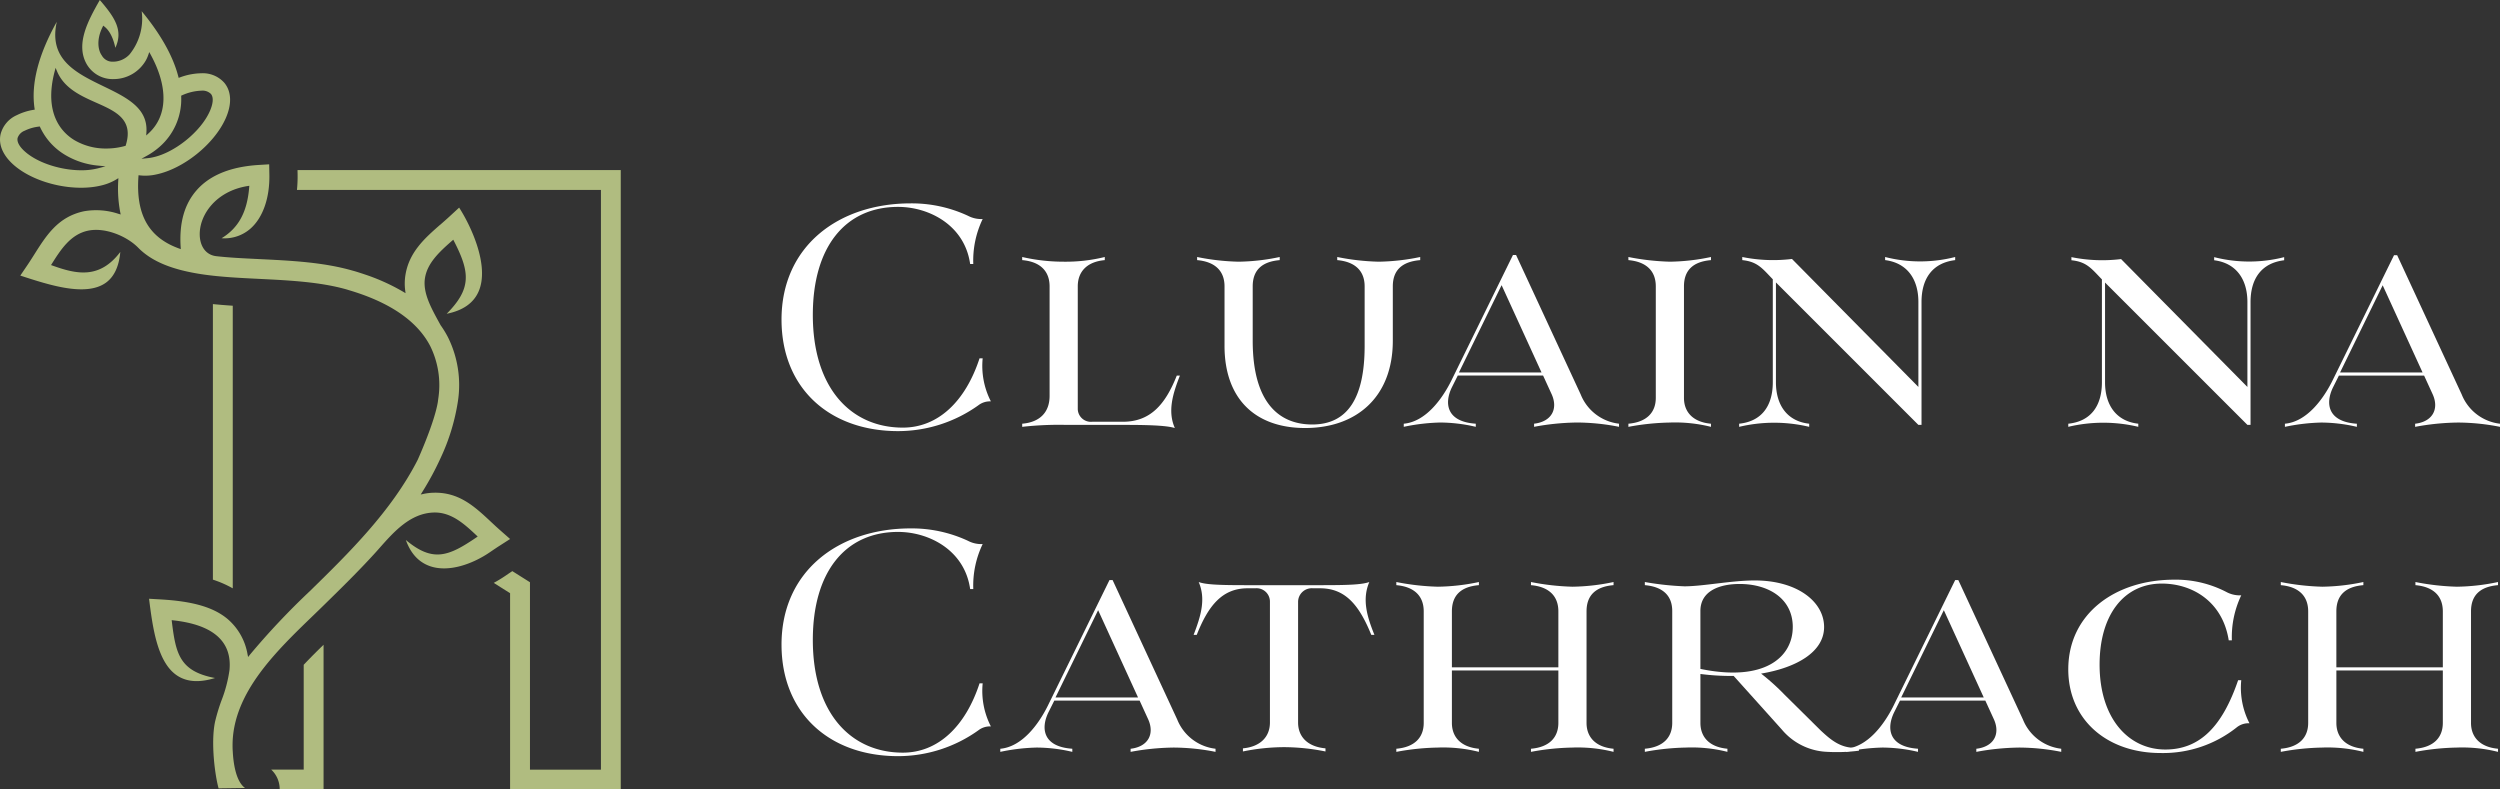
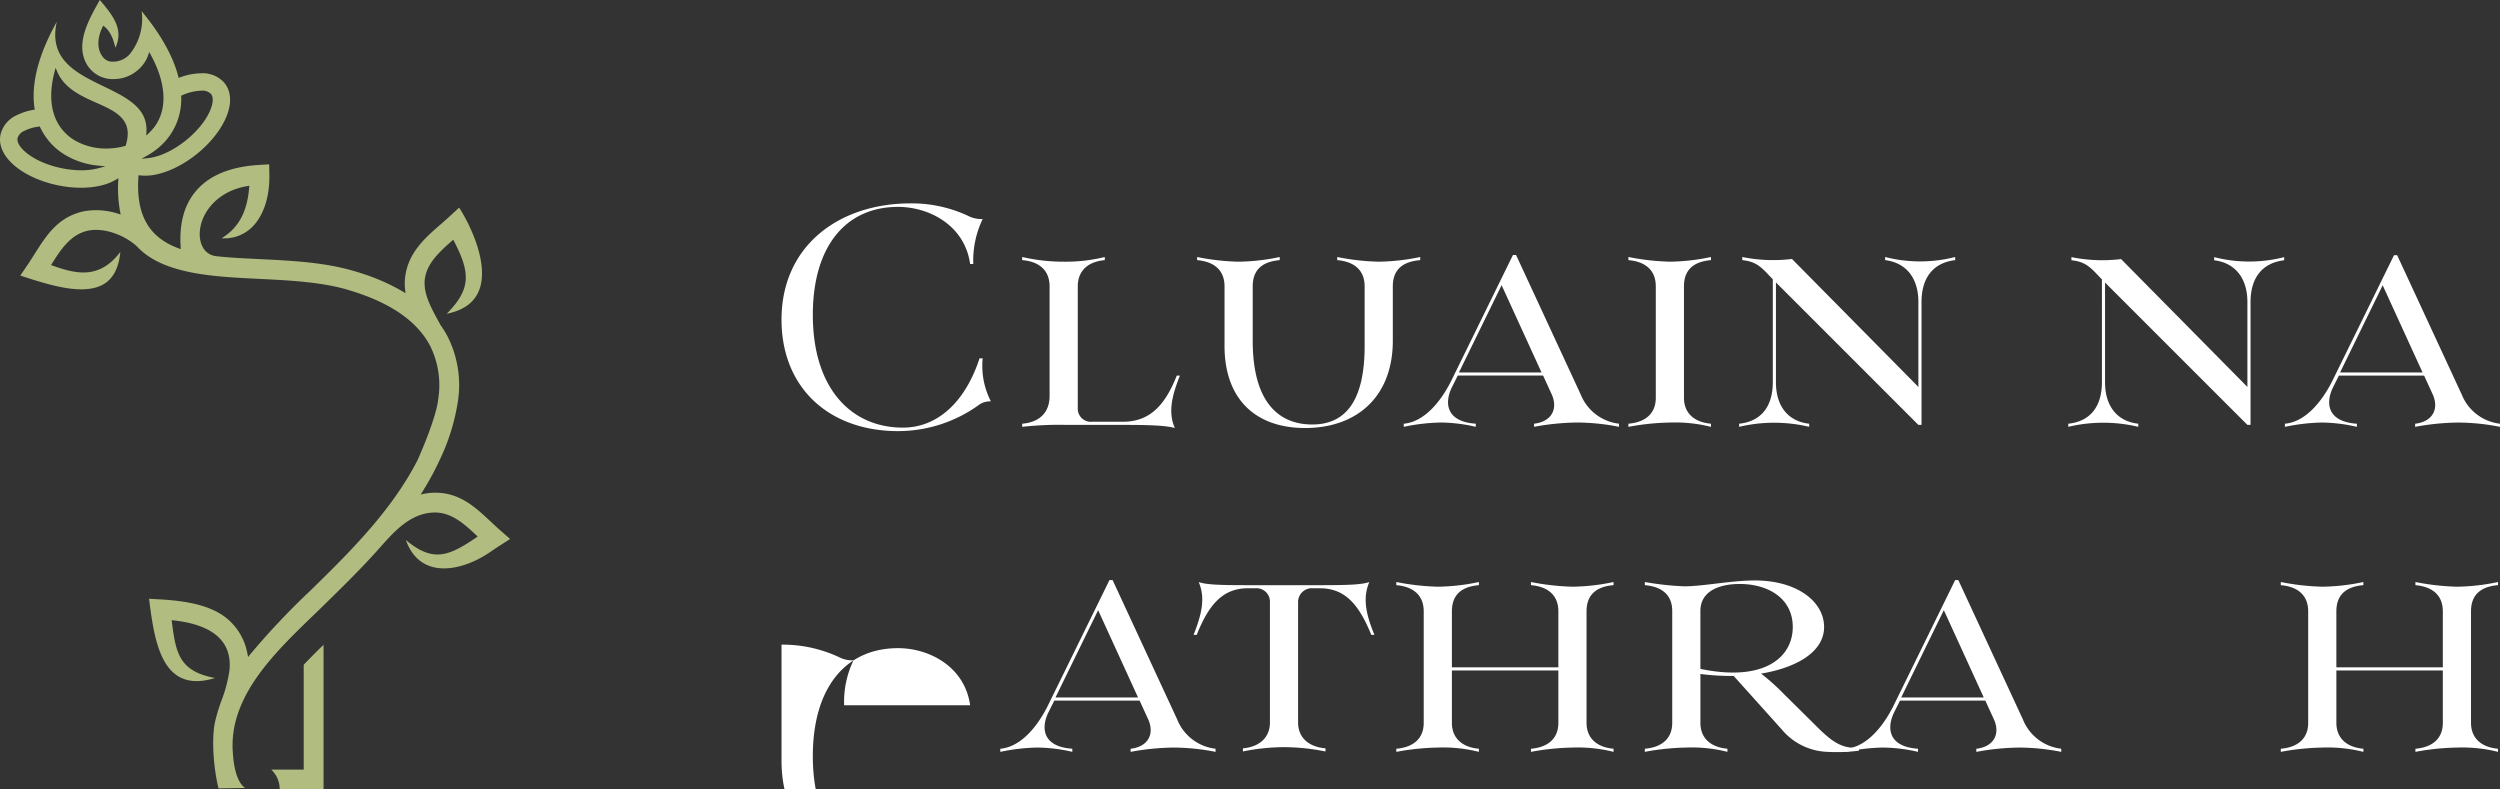
<svg xmlns="http://www.w3.org/2000/svg" width="591.729" height="186.863" viewBox="0 0 591.729 186.863">
  <rect x="0" y="0" width="591.729" height="186.863" fill="#333333" stroke="none" />
  <defs>
    <clipPath id="a">
      <rect width="591.729" height="186.863" fill="none" />
    </clipPath>
  </defs>
  <g clip-path="url(#a)">
    <path d="M101.641,133.958c4.586,1.672,10.376-.566,14.263-3.218.741-.506,1.479-1.009,2.21-1.48l2.624-1.683L118.4,125.52c-.793-.695-1.447-1.31-2.079-1.9-4-3.746-7.735-7.248-13.931-6.988a12.622,12.622,0,0,0-2.062.256l-.749.155.406-.648a68.86,68.86,0,0,0,4.352-8.09,49.11,49.11,0,0,0,4.02-13.151,25.434,25.434,0,0,0-2.341-15.36,23.79,23.79,0,0,0-1.725-2.819c-.168-.308-.184-.337-.215-.39s-.076-.132-.271-.491c-1.844-3.379-3.75-6.873-3.222-10.251.549-3.487,3.218-6.063,6.387-8.831l.315-.275.191.372c3.788,7.377,4.135,11.227-1.75,17.157,3.783-.748,6.311-2.493,7.523-5.2,2.694-6.013-1.7-15.47-4.575-19.927l-2.32,2.139c-.73.675-1.359,1.223-1.989,1.771l-.22.192-.008-.006c-3.64,3.177-7.338,6.495-8.181,11.9a12.746,12.746,0,0,0-.051,3.594l.082.663-.574-.342a47.733,47.733,0,0,0-9.11-4.109c-.838-.284-1.678-.551-2.5-.794l-.349-.092c-6.9-1.988-14.535-2.36-21.914-2.721l-.978-.048c-3.073-.149-6.251-.3-9.356-.647-2.355-.26-3.86-2.183-3.93-5.02C47.158,50.9,51.088,45.246,58.6,44.038l.412-.066-.035.416c-.481,5.8-2.507,9.551-6.525,12a9.3,9.3,0,0,0,6.906-2.341c2.895-2.607,4.5-7.237,4.4-12.7l-.046-2.455-2.432.148c-1.035.063-2.023.162-2.936.3-5.2.754-9.176,2.674-11.822,5.707-2.889,3.315-4.12,7.705-3.762,13.421l.031.5-.469-.171c-7.145-2.606-10.181-8-9.556-16.982l.025-.344.343.043A11.738,11.738,0,0,0,37,41.287c6.479-1.367,13.679-7.168,16.391-13.208,1.466-3.269,1.424-6.2-.118-8.258l-.127-.165a6.782,6.782,0,0,0-5.435-2.315,15.125,15.125,0,0,0-5.089.968l-.337.121-.089-.346c-1.25-4.819-4.163-10-8.664-15.431a13.382,13.382,0,0,1-2.851,10.207,5.391,5.391,0,0,1-4.329,1.731A2.865,2.865,0,0,1,24.081,13.1c-.838-1.162-1.313-3.635.175-6.667l.181-.368.318.258c1.19.965,2.028,2.6,2.55,4.992C29.239,7.161,27.115,4.052,23.619,0l-.08.144C20.994,4.669,17.826,10.3,20.464,15.089A7.1,7.1,0,0,0,26.9,18.722a8.8,8.8,0,0,0,7.663-4.5,7.925,7.925,0,0,0,.525-1.2l.241-.7.354.651c4.174,7.666,4,14.426-.475,18.548l-.6.55.05-.81c.355-5.745-4.755-8.221-10.166-10.842-6.436-3.118-13.072-6.333-11.047-15.268-4.358,7.8-6.131,14.68-5.27,20.484l.047.314L7.909,26A13.982,13.982,0,0,0,3.931,27.28a6.772,6.772,0,0,0-3.8,4.526c-.555,2.6.718,5.31,3.586,7.631,5.141,4.16,14.179,6.084,20.574,4.381a12.1,12.1,0,0,0,3.2-1.326l.527-.323-.03.617a30.249,30.249,0,0,0,.467,7.448l.108.527-.517-.147a16.67,16.67,0,0,0-8.219-.6C13.741,51.33,11,55.665,8.1,60.255c-.527.837-1.08,1.707-1.547,2.395L4.806,65.227c6.924,2.269,15.473,5.028,20.18,1.743,2.007-1.4,3.178-3.866,3.488-7.336-4.924,6.5-10.386,5.257-16.013,3.242l-.385-.137.219-.345c2.044-3.231,4.362-6.892,8.5-7.786,4.117-.885,9.28,1.341,11.892,4,3.22,3.293,8.166,5.319,15.565,6.376,4.084.583,8.652.807,13.07,1.024,7.169.354,14.532.717,20.847,2.539l.236.079c.842.247,1.645.5,2.391.753,8.494,2.878,14.23,7.1,17.048,12.558a20.883,20.883,0,0,1,1.895,12.395c-.023.184-.047.36-.072.533h.007l-.058.381c-.8,4.721-4.357,12.713-4.76,13.609C92.653,121.013,82.445,131,73.438,139.82A175,175,0,0,0,59.157,154.96l-.434.547-.141-.684a14.082,14.082,0,0,0-4.673-8.274c-3.288-2.783-8.17-4.223-15.826-4.668l-2.806-.162c.867,6.843,1.955,15.331,6.9,18.339,2.272,1.382,5.133,1.522,8.72.421-8.377-1.574-9.287-5.738-10.214-13.281l-.051-.411.411.045c9.451,1.051,13.916,5.014,13.274,11.777a32.033,32.033,0,0,1-1.891,7.181A43.624,43.624,0,0,0,50.9,170.84c-1.03,4.89-.042,12.561.837,15.756l6.254-.089c-2.176-1.587-2.761-5.9-2.9-8.687l-.012-.127c-.03-.531-.04-1.069-.03-1.644,0-.183.005-.286.005-.286.361-12,10.3-21.6,19.073-30.072.882-.852,1.753-1.694,2.6-2.525,3.914-3.833,7.94-7.775,11.785-11.98.444-.486.9-.994,1.355-1.514,3.38-3.814,7.211-8.136,12.708-8.36,4.245-.172,7.4,2.79,10.193,5.4l.3.279-.337.229c-6.579,4.476-10.284,5.947-16.671.588,1.116,3.137,2.99,5.2,5.584,6.147M34.852,36.817a16.892,16.892,0,0,0,2.846-2,14.95,14.95,0,0,0,5.192-11.95l-.005-.221.2-.087a12.07,12.07,0,0,1,4.594-1.1,2.84,2.84,0,0,1,2.255.783l.074.1c.563.82.431,2.251-.379,4.054-2.154,4.8-8.321,9.766-13.468,10.847a9.938,9.938,0,0,1-1.12.181l-1.564.16Zm-11.62,3.014a15.7,15.7,0,0,1-3.983.47c-4.573,0-9.821-1.56-12.935-4.081-1.6-1.295-2.362-2.558-2.149-3.559a2.8,2.8,0,0,1,1.659-1.714,10.35,10.35,0,0,1,3.357-.98l.238-.032.1.219a14.945,14.945,0,0,0,5.9,6.512,18.414,18.414,0,0,0,7.759,2.526l1.8.178Zm6.552-5.492-.053.17-.172.048a16.319,16.319,0,0,1-3.039.54c-.459.038-.917.056-1.371.056a14.6,14.6,0,0,1-7.581-2.008c-2.85-1.739-7.244-6.149-4.653-16.155l.24-.93.376.884c1.711,4.019,5.734,5.807,9.285,7.382,4.55,2.021,8.849,3.929,6.966,10.013" transform="translate(0 0)" fill="#b0bc80" />
    <path d="M101.357,245.747V211.493c-1.473,1.436-3.127,3.073-4.7,4.744v24.811H88.975a6.361,6.361,0,0,1,2,4.589c0,.037,0,.074,0,.11Z" transform="translate(-24.773 -58.884)" fill="#b0bc80" />
-     <path d="M74.535,167.033v-66.9c-1.742-.114-3.286-.24-4.7-.386v65.223a24.991,24.991,0,0,1,4.7,2.061" transform="translate(-19.444 -27.772)" fill="#b0bc80" />
-     <path d="M97.539,55.786l.019.966a31.665,31.665,0,0,1-.151,3.733h71.951V197.7h-16.8V153.345l-4.176-2.631c-.527.348-1.07.718-1.6,1.078a31.892,31.892,0,0,1-2.8,1.706l3.872,2.44v46.457h26.192V55.786Z" transform="translate(-27.12 -15.532)" fill="#b0bc80" />
    <path d="M256.354,94.222c0-17.415,13.525-27.512,30.568-27.512a31.524,31.524,0,0,1,13.617,2.964,6.7,6.7,0,0,0,3.427.741,22.7,22.7,0,0,0-2.223,10.653H301c-1.3-9.263-9.819-13.525-17.044-13.525-12.5,0-20.193,9.448-20.193,25.567,0,17.415,9.078,26.677,21.305,26.677,8.336,0,14.821-6.206,18.156-16.4h.741a18.341,18.341,0,0,0,1.945,10.189,4.508,4.508,0,0,0-2.964.926,32.7,32.7,0,0,1-18.99,6.114c-16.3,0-27.6-10.19-27.6-26.4" transform="translate(-71.375 -18.574)" fill="#fff" />
    <path d="M359.849,124.036H345.677a77.767,77.767,0,0,0-10.375.463v-.741c4.353-.371,6.484-2.872,6.484-6.577V91.244c0-3.52-2.131-5.835-6.484-6.206V84.3a43.725,43.725,0,0,0,9.818,1.112,38.7,38.7,0,0,0,9.726-1.112v.741c-4.168.371-6.391,2.686-6.391,6.206v28.9a3.1,3.1,0,0,0,3.427,3.15h7.226c6.392,0,10-3.891,12.783-10.931h.741c-1.667,4.262-2.964,8.43-1.2,12.413-1.574-.463-4.446-.741-11.578-.741" transform="translate(-93.356 -23.47)" fill="#fff" />
    <path d="M399.167,105.324V91.244c0-3.705-2.316-5.835-6.484-6.206V84.3a54.638,54.638,0,0,0,9.819,1.112,49.746,49.746,0,0,0,9.727-1.112v.741c-4.354.371-6.392,2.5-6.392,6.206V104.12c0,14.729,6.3,19.823,14.08,19.823,8.522,0,12.413-6.484,12.413-18.619V91.244c0-3.705-2.316-5.835-6.484-6.206V84.3a55.53,55.53,0,0,0,9.818,1.112,51.5,51.5,0,0,0,9.819-1.112v.741c-4.446.371-6.484,2.5-6.484,6.206V104.12c0,13.339-8.615,20.657-20.75,20.657-11.765,0-19.082-6.855-19.082-19.453" transform="translate(-109.332 -23.47)" fill="#fff" />
    <path d="M460.462,123.579c5.187-.463,9.078-5.836,11.209-10.1l14.635-29.828h.741l15.284,32.977a11.14,11.14,0,0,0,9.078,6.947v.741a51.665,51.665,0,0,0-10-1.019,58.181,58.181,0,0,0-10.1,1.019v-.741c4.075-.463,5.743-3.427,4.168-6.947l-2.038-4.446H473.245l-1.39,2.78c-1.853,3.8-1.3,8.152,5.651,8.614v.741a37.473,37.473,0,0,0-8.429-1.019,46.406,46.406,0,0,0-8.615,1.019Zm13.061-12.135h19.545L483.62,90.788Z" transform="translate(-128.203 -23.291)" fill="#fff" />
    <path d="M534.147,123.758c4.354-.371,6.484-2.686,6.484-6.114v-26.4c0-3.705-2.315-5.836-6.484-6.206V84.3a57.966,57.966,0,0,0,9.819,1.111,49.692,49.692,0,0,0,9.726-1.111v.741c-4.354.37-6.392,2.5-6.392,6.206v26.4c0,3.427,2.223,5.743,6.392,6.114v.741a34.771,34.771,0,0,0-9.726-1.019,57.811,57.811,0,0,0-9.819,1.019Z" transform="translate(-148.719 -23.47)" fill="#fff" />
    <path d="M570.474,123.758c5.373-.556,7.966-4.261,7.966-9.819V89.577c-2.5-2.593-3.613-4.169-7.225-4.539V84.3a36.708,36.708,0,0,0,11.764.463l29.92,30.29V94.95c0-5.558-2.779-9.264-7.873-9.912V84.3a33.507,33.507,0,0,0,16.581,0v.741c-5.372.648-7.966,4.353-7.966,9.912v29.086H612.9L579.181,90.318v23.621c0,5.558,2.779,9.264,7.874,9.819v.741a35.824,35.824,0,0,0-16.581,0Z" transform="translate(-158.833 -23.47)" fill="#fff" />
-     <path d="M256.354,200.838c0-17.415,13.525-27.512,30.568-27.512a31.524,31.524,0,0,1,13.617,2.964,6.7,6.7,0,0,0,3.427.741,22.7,22.7,0,0,0-2.223,10.653H301c-1.3-9.263-9.819-13.525-17.044-13.525-12.5,0-20.193,9.448-20.193,25.567,0,17.415,9.078,26.677,21.305,26.677,8.336,0,14.821-6.206,18.156-16.4h.741a18.341,18.341,0,0,0,1.945,10.189,4.508,4.508,0,0,0-2.964.927,32.7,32.7,0,0,1-18.99,6.114c-16.3,0-27.6-10.19-27.6-26.4" transform="translate(-71.375 -48.258)" fill="#fff" />
+     <path d="M256.354,200.838a31.524,31.524,0,0,1,13.617,2.964,6.7,6.7,0,0,0,3.427.741,22.7,22.7,0,0,0-2.223,10.653H301c-1.3-9.263-9.819-13.525-17.044-13.525-12.5,0-20.193,9.448-20.193,25.567,0,17.415,9.078,26.677,21.305,26.677,8.336,0,14.821-6.206,18.156-16.4h.741a18.341,18.341,0,0,0,1.945,10.189,4.508,4.508,0,0,0-2.964.927,32.7,32.7,0,0,1-18.99,6.114c-16.3,0-27.6-10.19-27.6-26.4" transform="translate(-71.375 -48.258)" fill="#fff" />
    <path d="M328.113,230.2c5.187-.463,9.078-5.836,11.209-10.1l14.635-29.828h.741l15.284,32.977a11.14,11.14,0,0,0,9.078,6.947v.741a51.67,51.67,0,0,0-10-1.019,58.185,58.185,0,0,0-10.1,1.019V230.2c4.075-.463,5.743-3.427,4.168-6.947L361.09,218.8H340.9l-1.39,2.78c-1.853,3.8-1.3,8.152,5.651,8.614v.741a37.477,37.477,0,0,0-8.429-1.019,46.409,46.409,0,0,0-8.615,1.019Zm13.061-12.135H360.72L351.271,197.4Z" transform="translate(-91.354 -52.976)" fill="#fff" />
    <path d="M403.2,230.282c4.076-.37,6.392-2.686,6.392-6.114v-28.53a3.163,3.163,0,0,0-3.427-3.242h-1.853c-5.928,0-9.263,3.983-12.042,11.023h-.741c1.668-4.353,2.964-8.43,1.2-12.5,1.574.556,4.168.741,10.837.741h18.62c6.762,0,9.263-.185,10.93-.741-1.759,4.075-.555,8.152,1.205,12.5h-.741c-2.872-7.04-6.114-11.023-12.135-11.023h-1.668a3.242,3.242,0,0,0-3.52,3.242v28.53c0,3.428,2.316,5.744,6.484,6.114v.741A50.468,50.468,0,0,0,412.926,230a49.532,49.532,0,0,0-9.726,1.019Z" transform="translate(-109.01 -53.155)" fill="#fff" />
    <path d="M458.023,230.375c4.354-.371,6.484-2.686,6.484-6.114v-26.4c0-3.705-2.316-5.836-6.484-6.206v-.741a57.969,57.969,0,0,0,9.819,1.111,49.688,49.688,0,0,0,9.726-1.111v.741c-4.354.37-6.392,2.5-6.392,6.206v13.246h25.2V197.861c0-3.705-2.316-5.836-6.484-6.206v-.741a57.967,57.967,0,0,0,9.818,1.111,49.7,49.7,0,0,0,9.727-1.111v.741c-4.354.37-6.392,2.5-6.392,6.206v26.4c0,3.427,2.223,5.743,6.392,6.114v.741a34.777,34.777,0,0,0-9.727-1.019,57.807,57.807,0,0,0-9.818,1.019v-.741c4.353-.371,6.484-2.686,6.484-6.114V211.848h-25.2v12.413c0,3.427,2.223,5.743,6.392,6.114v.741a34.771,34.771,0,0,0-9.726-1.019,57.809,57.809,0,0,0-9.819,1.019Z" transform="translate(-127.524 -53.155)" fill="#fff" />
    <path d="M539.54,230.231c4.353-.37,6.484-2.686,6.484-6.113V197.625c0-3.705-2.316-5.743-6.484-6.114v-.741a68.615,68.615,0,0,0,9.356,1.019c4.447,0,11.116-1.389,16.673-1.389,10,0,16.4,5,16.4,11.023,0,5.929-6.577,9.634-14.914,11.024a52.961,52.961,0,0,1,5.558,5l8.615,8.522c2.223,2.038,4.817,4.446,8.985,3.983v.741a40.558,40.558,0,0,1-7.411.278,14.739,14.739,0,0,1-10.837-5.28L560.567,213a56.174,56.174,0,0,1-7.873-.463v11.579c0,3.427,2.223,5.743,6.391,6.113v.741a34.433,34.433,0,0,0-9.726-1.019,57.963,57.963,0,0,0-9.819,1.019Zm35.015-28.808c0-6.67-5.651-10.189-12.6-10.189-4.446,0-9.263,1.482-9.263,6.392v13.709c15.191,3.15,21.861-2.779,21.861-9.912" transform="translate(-150.22 -53.012)" fill="#fff" />
    <path d="M605.522,230.2c5.188-.463,9.078-5.836,11.209-10.1l14.635-29.828h.741l15.285,32.977a11.14,11.14,0,0,0,9.078,6.947v.741a51.669,51.669,0,0,0-10-1.019,58.185,58.185,0,0,0-10.1,1.019V230.2c4.076-.463,5.743-3.427,4.168-6.947L638.5,218.8H618.305l-1.39,2.78c-1.853,3.8-1.3,8.152,5.651,8.614v.741a37.476,37.476,0,0,0-8.43-1.019,46.409,46.409,0,0,0-8.615,1.019Zm13.061-12.135h19.546L628.68,197.4Z" transform="translate(-168.591 -52.976)" fill="#fff" />
-     <path d="M678.438,211.355c0-13.154,11.116-21.212,25.1-21.212a26.01,26.01,0,0,1,12.413,2.964,6.7,6.7,0,0,0,3.427.741,22.941,22.941,0,0,0-2.223,10.653h-.741c-1.482-9.356-8.8-13.432-15.84-13.432-8.893,0-14.728,7.318-14.728,19.175,0,12.876,6.947,20.1,15.562,20.1,8.244,0,13.524-5.558,17.229-16.4h.741a18.342,18.342,0,0,0,1.945,10.19,4.434,4.434,0,0,0-2.964.926,28.019,28.019,0,0,1-18.063,6.114c-12.69,0-21.861-7.874-21.861-19.823" transform="translate(-188.892 -52.94)" fill="#fff" />
    <path d="M748.144,230.375c4.354-.371,6.484-2.686,6.484-6.114v-26.4c0-3.705-2.315-5.836-6.484-6.206v-.741a57.966,57.966,0,0,0,9.819,1.111,49.689,49.689,0,0,0,9.726-1.111v.741c-4.354.37-6.392,2.5-6.392,6.206v13.246h25.2V197.861c0-3.705-2.316-5.836-6.484-6.206v-.741a57.966,57.966,0,0,0,9.818,1.111,49.694,49.694,0,0,0,9.727-1.111v.741c-4.354.37-6.392,2.5-6.392,6.206v26.4c0,3.427,2.223,5.743,6.392,6.114v.741a34.776,34.776,0,0,0-9.727-1.019,57.805,57.805,0,0,0-9.818,1.019v-.741c4.353-.371,6.484-2.686,6.484-6.114V211.848H761.3v12.413c0,3.427,2.223,5.743,6.392,6.114v.741a34.771,34.771,0,0,0-9.726-1.019,57.806,57.806,0,0,0-9.819,1.019Z" transform="translate(-208.3 -53.155)" fill="#fff" />
    <path d="M678.438,123.771c5.369-.556,7.96-4.257,7.96-9.811V89.617c-2.5-2.591-3.609-4.165-7.219-4.535v-.74a36.694,36.694,0,0,0,11.755.463l29.9,30.267V94.986c0-5.554-2.777-9.256-7.867-9.9v-.74a33.491,33.491,0,0,0,16.568,0v.74c-5.369.647-7.96,4.35-7.96,9.9v29.063h-.74L687.138,90.358v23.6c0,5.554,2.777,9.256,7.868,9.811v.74a35.788,35.788,0,0,0-16.568,0Z" transform="translate(-188.892 -23.483)" fill="#fff" />
    <path d="M749.5,123.593c5.183-.463,9.07-5.832,11.2-10.089l14.624-29.8h.74l15.272,32.95a11.132,11.132,0,0,0,9.071,6.942v.74a51.587,51.587,0,0,0-10-1.018,58.177,58.177,0,0,0-10.089,1.018v-.74c4.073-.463,5.738-3.425,4.165-6.942l-2.036-4.443H762.273l-1.389,2.777c-1.852,3.795-1.3,8.145,5.646,8.608v.74a37.412,37.412,0,0,0-8.422-1.018,46.384,46.384,0,0,0-8.608,1.018Zm13.05-12.125h19.53l-9.441-20.64Z" transform="translate(-208.678 -23.304)" fill="#fff" />
  </g>
</svg>